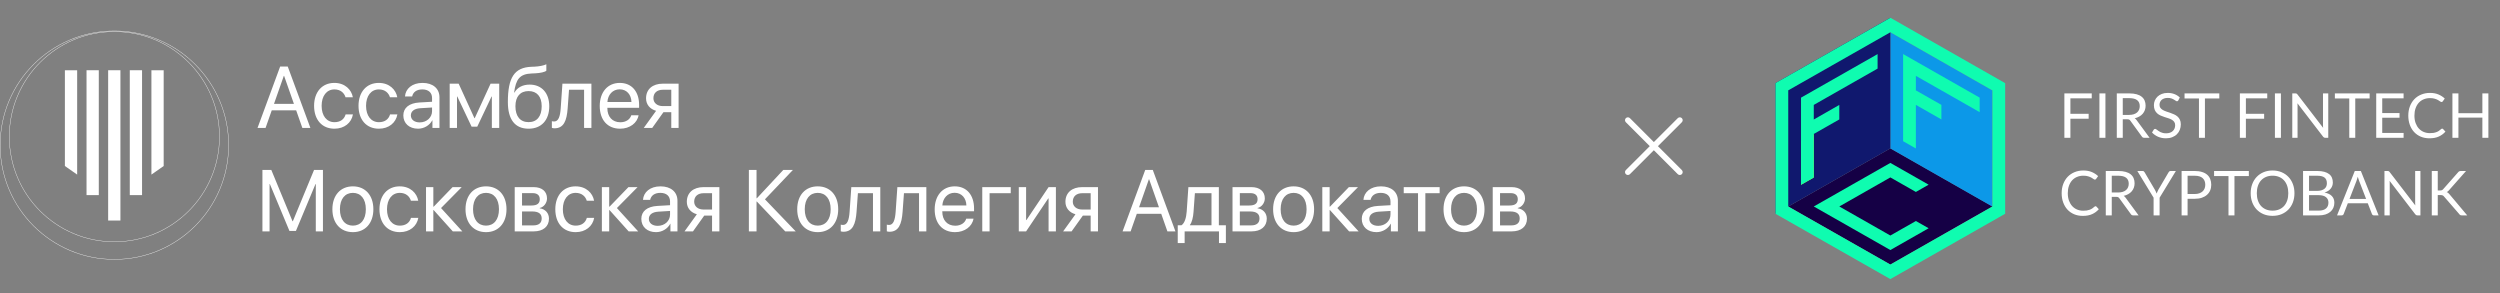
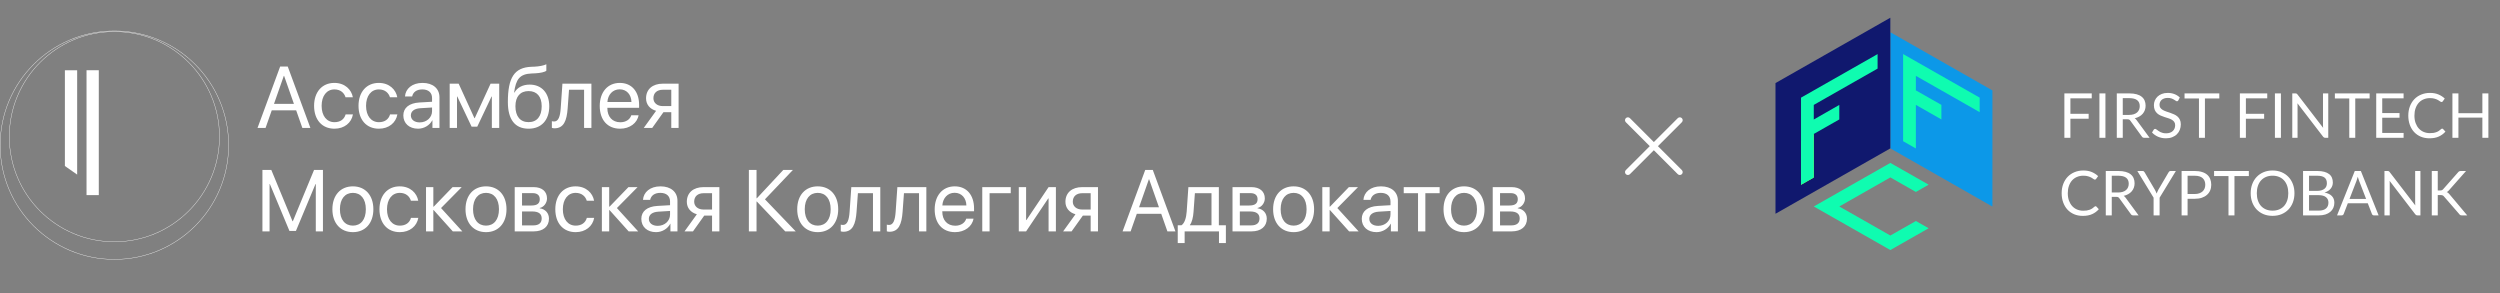
<svg xmlns="http://www.w3.org/2000/svg" width="290" height="34" viewBox="0 0 290 34" fill="none">
  <rect x="0" y="0" width="290" height="34" fill="#808080" stroke="none" />
  <path d="M195.095 19.729C195.126 19.76 195.15 19.797 195.167 19.837C195.184 19.878 195.193 19.921 195.193 19.965C195.193 20.009 195.184 20.053 195.167 20.093C195.15 20.134 195.126 20.171 195.095 20.202C195.064 20.233 195.027 20.258 194.986 20.275C194.945 20.291 194.902 20.3 194.858 20.3C194.814 20.3 194.77 20.291 194.73 20.275C194.689 20.258 194.652 20.233 194.621 20.202L191.846 17.427L189.072 20.202C189.009 20.265 188.924 20.3 188.835 20.3C188.746 20.3 188.661 20.265 188.598 20.202C188.535 20.139 188.5 20.054 188.5 19.965C188.5 19.877 188.535 19.791 188.598 19.729L191.373 16.954L188.598 14.179C188.535 14.116 188.5 14.031 188.5 13.942C188.5 13.853 188.535 13.768 188.598 13.706C188.661 13.643 188.746 13.607 188.835 13.607C188.924 13.607 189.009 13.643 189.072 13.706L191.846 16.481L194.621 13.706C194.684 13.643 194.769 13.607 194.858 13.607C194.947 13.607 195.032 13.643 195.095 13.706C195.157 13.768 195.193 13.853 195.193 13.942C195.193 14.031 195.157 14.116 195.095 14.179L192.319 16.954L195.095 19.729Z" fill="white" />
  <g clip-path="url(#clip0_8243_109)">
-     <path d="M207.437 23.956L219.279 30.689L231.121 23.951L219.279 17.212L207.437 23.956Z" fill="#150045" />
    <path d="M219.278 17.213L231.12 23.963L231.122 10.49L219.278 3.741V17.213Z" fill="#0C98E8" />
    <path d="M219.279 17.212L205.957 24.797V9.636L219.279 2.055V17.212Z" fill="#10186E" />
    <path d="M219.281 27.32L213.36 23.951L219.281 20.581L222.242 22.266L223.722 21.424L219.281 18.897L210.399 23.951L219.281 29.005L223.722 26.478L222.242 25.636L219.281 27.32Z" fill="#0FFCB0" />
-     <path d="M231.122 10.491V23.951L219.279 30.69L207.437 23.957V10.48L219.279 3.746V3.74L231.123 10.49L231.122 10.491ZM219.279 2.056V2.061L205.957 9.637V24.799L205.961 24.802L219.279 32.375L232.602 24.794V9.648L219.279 2.056Z" fill="#0FFCB0" />
    <path d="M210.398 15.537L208.918 16.393V21.439L210.398 20.593V15.537Z" fill="#CAFC00" />
    <path d="M217.8 7.958V6.275L208.918 11.327V21.439L210.398 20.593V15.537L213.359 13.855V12.17L210.398 13.864V12.169L217.8 7.958Z" fill="#0FFCB0" />
    <path d="M229.641 13.01V11.325L220.76 6.271V16.379L222.24 17.223V12.167L225.201 13.853V12.165L222.24 10.483V8.798L229.641 13.01Z" fill="#0FFCB0" />
    <path d="M240.166 11.403V13.203H242.283V13.771H240.166V15.985H239.468V10.835H242.642V11.403H240.166ZM244.23 15.985H243.533V10.835H244.23V15.985ZM246.974 13.329C247.176 13.329 247.353 13.305 247.506 13.257C247.662 13.207 247.791 13.138 247.895 13.049C248 12.958 248.079 12.85 248.132 12.725C248.184 12.601 248.211 12.463 248.211 12.312C248.211 12.005 248.11 11.774 247.909 11.618C247.708 11.463 247.406 11.385 247.003 11.385H246.241V13.329H246.974ZM249.354 15.985H248.736C248.609 15.985 248.515 15.936 248.455 15.838L247.118 13.998C247.077 13.94 247.033 13.899 246.985 13.876C246.94 13.849 246.868 13.836 246.77 13.836H246.241V15.985H245.548V10.835H247.003C247.329 10.835 247.611 10.868 247.848 10.935C248.085 11 248.28 11.095 248.434 11.22C248.589 11.344 248.704 11.495 248.779 11.672C248.853 11.847 248.89 12.044 248.89 12.262C248.89 12.444 248.861 12.614 248.804 12.772C248.746 12.93 248.662 13.073 248.552 13.2C248.444 13.325 248.311 13.431 248.153 13.52C247.998 13.608 247.82 13.675 247.621 13.721C247.71 13.771 247.787 13.844 247.851 13.94L249.354 15.985ZM252.689 11.64C252.667 11.676 252.643 11.704 252.617 11.723C252.593 11.739 252.563 11.748 252.527 11.748C252.486 11.748 252.438 11.727 252.383 11.687C252.328 11.646 252.259 11.602 252.175 11.554C252.093 11.503 251.994 11.458 251.877 11.417C251.762 11.376 251.621 11.356 251.456 11.356C251.3 11.356 251.163 11.378 251.043 11.421C250.925 11.461 250.826 11.518 250.744 11.59C250.665 11.662 250.605 11.747 250.565 11.845C250.524 11.941 250.504 12.045 250.504 12.158C250.504 12.301 250.538 12.421 250.608 12.517C250.68 12.61 250.773 12.691 250.888 12.758C251.006 12.825 251.137 12.884 251.284 12.934C251.432 12.982 251.583 13.032 251.736 13.085C251.892 13.138 252.043 13.197 252.189 13.264C252.338 13.329 252.47 13.412 252.585 13.512C252.702 13.613 252.795 13.737 252.865 13.883C252.937 14.029 252.973 14.209 252.973 14.422C252.973 14.647 252.934 14.859 252.858 15.058C252.781 15.255 252.668 15.426 252.52 15.572C252.374 15.718 252.193 15.833 251.977 15.917C251.764 16.001 251.521 16.043 251.248 16.043C250.912 16.043 250.608 15.983 250.335 15.863C250.061 15.741 249.828 15.577 249.634 15.371L249.835 15.04C249.854 15.014 249.877 14.992 249.903 14.975C249.932 14.956 249.963 14.947 249.997 14.947C250.028 14.947 250.063 14.96 250.101 14.986C250.142 15.01 250.187 15.041 250.238 15.08C250.288 15.118 250.345 15.16 250.41 15.205C250.475 15.251 250.548 15.293 250.629 15.331C250.713 15.37 250.808 15.402 250.913 15.428C251.019 15.452 251.137 15.464 251.269 15.464C251.434 15.464 251.582 15.441 251.711 15.396C251.841 15.35 251.95 15.287 252.038 15.205C252.129 15.121 252.199 15.022 252.247 14.907C252.295 14.792 252.319 14.664 252.319 14.523C252.319 14.367 252.283 14.24 252.211 14.142C252.141 14.041 252.049 13.957 251.934 13.89C251.819 13.823 251.687 13.767 251.539 13.721C251.39 13.673 251.239 13.625 251.086 13.577C250.932 13.527 250.782 13.469 250.633 13.405C250.484 13.34 250.353 13.256 250.238 13.153C250.123 13.05 250.029 12.922 249.957 12.769C249.888 12.613 249.853 12.421 249.853 12.194C249.853 12.011 249.888 11.835 249.957 11.665C250.029 11.495 250.132 11.344 250.266 11.212C250.403 11.081 250.569 10.975 250.766 10.896C250.965 10.817 251.192 10.777 251.449 10.777C251.736 10.777 251.998 10.823 252.232 10.914C252.47 11.005 252.678 11.137 252.858 11.309L252.689 11.64ZM257.44 11.421H255.772V15.985H255.079V11.421H253.407V10.835H257.44V11.421ZM260.523 11.403V13.203H262.64V13.771H260.523V15.985H259.826V10.835H263V11.403H260.523ZM264.588 15.985H263.891V10.835H264.588V15.985ZM270.078 10.835V15.985H269.729C269.674 15.985 269.628 15.976 269.589 15.957C269.553 15.937 269.517 15.905 269.481 15.86L266.502 11.978C266.507 12.038 266.51 12.096 266.513 12.154C266.515 12.211 266.516 12.265 266.516 12.316V15.985H265.905V10.835H266.265C266.296 10.835 266.322 10.837 266.344 10.842C266.365 10.845 266.384 10.851 266.401 10.86C266.418 10.867 266.435 10.879 266.452 10.896C266.468 10.91 266.486 10.93 266.505 10.954L269.485 14.832C269.48 14.769 269.475 14.709 269.471 14.652C269.468 14.592 269.467 14.536 269.467 14.483V10.835H270.078ZM274.878 11.421H273.21V15.985H272.516V11.421H270.845V10.835H274.878V11.421ZM278.819 15.418L278.816 15.985H275.642V10.835H278.816V11.403H276.339V13.114H278.345V13.66H276.339V15.418H278.819ZM283.294 14.921C283.332 14.921 283.366 14.937 283.395 14.968L283.671 15.267C283.461 15.511 283.204 15.701 282.902 15.838C282.603 15.975 282.24 16.043 281.813 16.043C281.444 16.043 281.109 15.979 280.807 15.852C280.505 15.723 280.247 15.543 280.034 15.313C279.821 15.081 279.656 14.803 279.538 14.479C279.421 14.156 279.362 13.8 279.362 13.412C279.362 13.024 279.423 12.668 279.545 12.344C279.668 12.021 279.839 11.743 280.059 11.511C280.282 11.278 280.548 11.098 280.857 10.972C281.166 10.842 281.508 10.777 281.882 10.777C282.248 10.777 282.572 10.836 282.852 10.954C283.132 11.071 283.379 11.23 283.592 11.431L283.362 11.751C283.348 11.775 283.329 11.796 283.305 11.812C283.283 11.827 283.253 11.834 283.215 11.834C283.172 11.834 283.119 11.811 283.057 11.766C282.995 11.718 282.913 11.665 282.812 11.608C282.712 11.55 282.586 11.499 282.435 11.453C282.284 11.405 282.098 11.381 281.878 11.381C281.612 11.381 281.369 11.428 281.148 11.521C280.928 11.612 280.737 11.745 280.577 11.92C280.419 12.095 280.295 12.309 280.207 12.56C280.118 12.812 280.074 13.096 280.074 13.412C280.074 13.733 280.119 14.019 280.21 14.271C280.304 14.523 280.429 14.736 280.588 14.911C280.748 15.083 280.936 15.215 281.152 15.306C281.37 15.397 281.605 15.443 281.856 15.443C282.01 15.443 282.147 15.434 282.27 15.418C282.394 15.398 282.508 15.37 282.611 15.331C282.717 15.293 282.814 15.245 282.902 15.187C282.993 15.127 283.083 15.057 283.172 14.975C283.213 14.939 283.253 14.921 283.294 14.921ZM288.653 10.835V15.985H287.955V13.642H285.177V15.985H284.48V10.835H285.177V13.132H287.955V10.835H288.653ZM243.084 23.922C243.122 23.922 243.156 23.937 243.185 23.968L243.461 24.267C243.251 24.511 242.994 24.701 242.692 24.838C242.393 24.975 242.03 25.043 241.603 25.043C241.234 25.043 240.899 24.979 240.597 24.852C240.295 24.723 240.037 24.543 239.824 24.313C239.611 24.081 239.446 23.803 239.328 23.479C239.211 23.156 239.152 22.8 239.152 22.412C239.152 22.024 239.213 21.668 239.335 21.344C239.458 21.021 239.629 20.743 239.849 20.511C240.072 20.278 240.338 20.099 240.647 19.971C240.956 19.842 241.298 19.777 241.672 19.777C242.038 19.777 242.362 19.836 242.642 19.953C242.922 20.071 243.169 20.23 243.382 20.431L243.152 20.751C243.138 20.775 243.119 20.796 243.095 20.812C243.073 20.827 243.043 20.834 243.005 20.834C242.962 20.834 242.909 20.811 242.847 20.766C242.785 20.718 242.703 20.665 242.602 20.608C242.502 20.55 242.376 20.499 242.225 20.453C242.074 20.405 241.888 20.381 241.668 20.381C241.402 20.381 241.159 20.428 240.938 20.521C240.718 20.612 240.527 20.745 240.367 20.92C240.209 21.095 240.085 21.308 239.997 21.56C239.908 21.812 239.864 22.096 239.864 22.412C239.864 22.733 239.909 23.019 240 23.271C240.094 23.523 240.219 23.736 240.378 23.911C240.538 24.083 240.726 24.215 240.942 24.306C241.16 24.397 241.395 24.443 241.646 24.443C241.8 24.443 241.937 24.434 242.06 24.418C242.184 24.398 242.298 24.369 242.401 24.331C242.507 24.293 242.604 24.245 242.692 24.187C242.783 24.128 242.873 24.057 242.962 23.975C243.003 23.939 243.043 23.922 243.084 23.922ZM245.697 22.329C245.898 22.329 246.075 22.305 246.229 22.257C246.384 22.207 246.514 22.138 246.617 22.049C246.722 21.958 246.801 21.85 246.854 21.725C246.907 21.601 246.933 21.463 246.933 21.312C246.933 21.005 246.833 20.774 246.631 20.618C246.43 20.463 246.128 20.385 245.726 20.385H244.964V22.329H245.697ZM248.076 24.985H247.458C247.331 24.985 247.238 24.936 247.178 24.838L245.841 22.998C245.8 22.94 245.755 22.899 245.708 22.876C245.662 22.849 245.59 22.836 245.492 22.836H244.964V24.985H244.27V19.835H245.726C246.051 19.835 246.333 19.868 246.57 19.936C246.807 20 247.003 20.095 247.156 20.22C247.312 20.344 247.427 20.495 247.501 20.672C247.575 20.847 247.612 21.044 247.612 21.262C247.612 21.444 247.584 21.614 247.526 21.772C247.469 21.93 247.385 22.073 247.275 22.2C247.167 22.325 247.034 22.431 246.876 22.52C246.72 22.608 246.543 22.675 246.344 22.721C246.432 22.771 246.509 22.844 246.574 22.94L248.076 24.985ZM250.514 22.933V24.985H249.817V22.933L247.93 19.835H248.541C248.603 19.835 248.652 19.851 248.688 19.882C248.724 19.91 248.755 19.949 248.781 19.997L249.96 21.999C250.003 22.082 250.043 22.162 250.079 22.236C250.115 22.308 250.146 22.381 250.172 22.455C250.199 22.381 250.229 22.308 250.262 22.236C250.296 22.162 250.333 22.082 250.374 21.999L251.549 19.997C251.57 19.956 251.6 19.919 251.639 19.885C251.677 19.852 251.726 19.835 251.786 19.835H252.401L250.514 22.933ZM254.586 22.505C254.785 22.505 254.96 22.479 255.111 22.426C255.264 22.374 255.392 22.3 255.496 22.207C255.601 22.111 255.68 21.997 255.733 21.866C255.785 21.734 255.812 21.589 255.812 21.431C255.812 21.102 255.71 20.846 255.506 20.662C255.305 20.477 254.998 20.385 254.586 20.385H253.76V22.505H254.586ZM254.586 19.835C254.912 19.835 255.195 19.873 255.434 19.95C255.676 20.024 255.876 20.131 256.035 20.27C256.193 20.409 256.31 20.576 256.387 20.773C256.466 20.969 256.505 21.189 256.505 21.431C256.505 21.67 256.464 21.89 256.38 22.088C256.296 22.287 256.172 22.459 256.009 22.602C255.849 22.746 255.649 22.859 255.409 22.94C255.172 23.019 254.898 23.059 254.586 23.059H253.76V24.985H253.066V19.835H254.586ZM260.866 20.421H259.198V24.985H258.504V20.421H256.833V19.835H260.866V20.421ZM266.157 22.412C266.157 22.798 266.096 23.152 265.974 23.476C265.852 23.797 265.679 24.074 265.456 24.306C265.233 24.538 264.965 24.719 264.651 24.849C264.34 24.976 263.995 25.039 263.616 25.039C263.237 25.039 262.892 24.976 262.581 24.849C262.269 24.719 262.002 24.538 261.779 24.306C261.557 24.074 261.384 23.797 261.262 23.476C261.14 23.152 261.079 22.798 261.079 22.412C261.079 22.026 261.14 21.673 261.262 21.352C261.384 21.028 261.557 20.75 261.779 20.518C262.002 20.283 262.269 20.101 262.581 19.971C262.892 19.842 263.237 19.777 263.616 19.777C263.995 19.777 264.34 19.842 264.651 19.971C264.965 20.101 265.233 20.283 265.456 20.518C265.679 20.75 265.852 21.028 265.974 21.352C266.096 21.673 266.157 22.026 266.157 22.412ZM265.442 22.412C265.442 22.096 265.399 21.812 265.313 21.56C265.226 21.308 265.104 21.096 264.946 20.924C264.788 20.749 264.596 20.615 264.371 20.521C264.146 20.428 263.894 20.381 263.616 20.381C263.341 20.381 263.09 20.428 262.865 20.521C262.64 20.615 262.447 20.749 262.286 20.924C262.128 21.096 262.006 21.308 261.92 21.56C261.833 21.812 261.79 22.096 261.79 22.412C261.79 22.728 261.833 23.012 261.92 23.264C262.006 23.513 262.128 23.725 262.286 23.9C262.447 24.072 262.64 24.205 262.865 24.299C263.09 24.39 263.341 24.435 263.616 24.435C263.894 24.435 264.146 24.39 264.371 24.299C264.596 24.205 264.788 24.072 264.946 23.9C265.104 23.725 265.226 23.513 265.313 23.264C265.399 23.012 265.442 22.728 265.442 22.412ZM268.963 24.432C269.162 24.432 269.333 24.409 269.477 24.364C269.62 24.318 269.738 24.255 269.829 24.173C269.922 24.089 269.991 23.991 270.034 23.878C270.077 23.763 270.098 23.637 270.098 23.501C270.098 23.235 270.004 23.025 269.814 22.872C269.625 22.716 269.341 22.638 268.963 22.638H267.848V24.432H268.963ZM267.848 20.385V22.142H268.769C268.965 22.142 269.135 22.121 269.279 22.078C269.425 22.035 269.545 21.975 269.638 21.898C269.734 21.821 269.805 21.729 269.85 21.621C269.896 21.511 269.919 21.391 269.919 21.262C269.919 20.957 269.828 20.736 269.646 20.597C269.463 20.456 269.181 20.385 268.797 20.385H267.848ZM268.797 19.835C269.114 19.835 269.386 19.866 269.613 19.928C269.843 19.991 270.031 20.079 270.177 20.194C270.326 20.309 270.435 20.451 270.505 20.618C270.574 20.784 270.609 20.971 270.609 21.179C270.609 21.306 270.588 21.428 270.548 21.546C270.509 21.661 270.451 21.769 270.372 21.869C270.293 21.97 270.192 22.061 270.07 22.142C269.95 22.221 269.808 22.286 269.646 22.336C270.024 22.408 270.308 22.544 270.497 22.743C270.689 22.939 270.785 23.198 270.785 23.519C270.785 23.737 270.744 23.936 270.663 24.116C270.584 24.295 270.466 24.45 270.31 24.579C270.157 24.709 269.968 24.809 269.743 24.881C269.517 24.951 269.261 24.985 268.973 24.985H267.155V19.835H268.797ZM274.467 23.073L273.658 20.978C273.634 20.916 273.609 20.844 273.583 20.762C273.556 20.678 273.531 20.59 273.507 20.496C273.457 20.69 273.405 20.852 273.353 20.981L272.544 23.073H274.467ZM275.919 24.985H275.38C275.318 24.985 275.267 24.97 275.229 24.939C275.191 24.907 275.162 24.868 275.143 24.82L274.661 23.576H272.35L271.868 24.82C271.854 24.863 271.826 24.901 271.786 24.935C271.745 24.969 271.695 24.985 271.635 24.985H271.096L273.155 19.835H273.86L275.919 24.985ZM280.769 19.835V24.985H280.421C280.366 24.985 280.319 24.976 280.281 24.957C280.245 24.937 280.209 24.905 280.173 24.86L277.193 20.978C277.198 21.038 277.202 21.096 277.204 21.154C277.206 21.212 277.208 21.265 277.208 21.316V24.985H276.597V19.835H276.956C276.987 19.835 277.013 19.837 277.035 19.842C277.057 19.845 277.076 19.851 277.093 19.86C277.109 19.867 277.126 19.879 277.143 19.896C277.16 19.91 277.178 19.93 277.197 19.953L280.176 23.832C280.172 23.769 280.167 23.709 280.162 23.652C280.16 23.592 280.158 23.536 280.158 23.483V19.835H280.769ZM282.78 22.092H283.042C283.133 22.092 283.206 22.081 283.261 22.06C283.317 22.036 283.367 21.996 283.412 21.941L285.127 20C285.175 19.938 285.225 19.895 285.278 19.871C285.33 19.847 285.395 19.835 285.472 19.835H286.061L284.099 22.052C284.051 22.11 284.004 22.158 283.959 22.196C283.916 22.232 283.869 22.262 283.819 22.286C283.883 22.308 283.942 22.34 283.995 22.383C284.047 22.424 284.099 22.478 284.149 22.545L286.198 24.985H285.594C285.549 24.985 285.509 24.983 285.475 24.978C285.444 24.971 285.417 24.961 285.393 24.949C285.369 24.935 285.347 24.919 285.328 24.903C285.311 24.884 285.295 24.862 285.278 24.838L283.502 22.793C283.454 22.733 283.403 22.691 283.348 22.667C283.293 22.641 283.209 22.628 283.096 22.628H282.78V24.985H282.086V19.835H282.78V22.092Z" fill="white" />
  </g>
  <circle cx="13.27" cy="16.84" r="13.251" stroke="white" stroke-width="0.039" />
  <circle cx="13.27" cy="15.857" r="12.19" stroke="white" stroke-width="0.039" />
-   <rect x="15.055" y="8.147" width="1.423" height="14.486" fill="white" />
  <rect x="10.037" y="8.147" width="1.423" height="14.486" fill="white" />
  <path d="M7.527 8.147H8.95V20.254L7.527 19.258V8.147Z" fill="white" />
-   <path d="M18.987 8.147H17.564V20.254L18.987 19.258V8.147Z" fill="white" />
-   <rect x="12.546" y="8.147" width="1.423" height="17.435" fill="white" />
  <path d="M35.072 14.84L34.356 12.801H31.522L30.806 14.84H29.873L32.499 7.716H33.378L36.005 14.84H35.072ZM32.924 8.797L31.784 12.046H34.094L32.954 8.797H32.924ZM40.932 11.285H40.082C39.934 10.792 39.515 10.372 38.789 10.372C37.895 10.372 37.308 11.127 37.308 12.273C37.308 13.448 37.905 14.173 38.799 14.173C39.48 14.173 39.929 13.838 40.092 13.27H40.941C40.774 14.242 39.949 14.929 38.794 14.929C37.367 14.929 36.434 13.907 36.434 12.273C36.434 10.673 37.362 9.617 38.784 9.617C40.023 9.617 40.779 10.412 40.932 11.285ZM46.086 11.285H45.236C45.088 10.792 44.669 10.372 43.943 10.372C43.05 10.372 42.462 11.127 42.462 12.273C42.462 13.448 43.059 14.173 43.953 14.173C44.634 14.173 45.084 13.838 45.246 13.27H46.096C45.928 14.242 45.103 14.929 43.948 14.929C42.521 14.929 41.588 13.907 41.588 12.273C41.588 10.673 42.516 9.617 43.938 9.617C45.177 9.617 45.933 10.412 46.086 11.285ZM48.687 14.198C49.497 14.198 50.119 13.63 50.119 12.89V12.47L48.747 12.554C48.056 12.598 47.66 12.905 47.66 13.388C47.66 13.877 48.07 14.198 48.687 14.198ZM48.495 14.929C47.473 14.929 46.787 14.312 46.787 13.388C46.787 12.51 47.463 11.957 48.648 11.888L50.119 11.804V11.374C50.119 10.747 49.704 10.372 48.993 10.372C48.332 10.372 47.917 10.683 47.809 11.187H46.979C47.038 10.298 47.799 9.617 49.013 9.617C50.218 9.617 50.978 10.268 50.978 11.29V14.84H50.163V13.956H50.144C49.838 14.544 49.186 14.929 48.495 14.929ZM53.012 14.84H52.163V9.706H53.205L55.031 13.704H55.071L56.907 9.706H57.91V14.84H57.055V11.196H57.021L55.362 14.692H54.705L53.047 11.196H53.012V14.84ZM61.316 14.929C59.741 14.929 58.912 13.872 58.912 11.833C58.912 9 59.662 7.82 61.657 7.746L62.037 7.731C62.53 7.706 63.083 7.607 63.375 7.454V8.205C63.212 8.353 62.669 8.481 62.076 8.506L61.696 8.521C60.269 8.575 59.845 9.202 59.637 10.737H59.677C60.013 10.13 60.654 9.814 61.444 9.814C62.831 9.814 63.715 10.792 63.715 12.322C63.715 13.936 62.802 14.929 61.316 14.929ZM61.316 14.168C62.279 14.168 62.836 13.502 62.836 12.322C62.836 11.201 62.279 10.565 61.316 10.565C60.348 10.565 59.79 11.201 59.79 12.322C59.79 13.502 60.348 14.168 61.316 14.168ZM65.848 12.574C65.744 13.991 65.404 14.884 64.322 14.884C64.174 14.884 64.076 14.855 64.016 14.83V14.055C64.061 14.07 64.155 14.094 64.278 14.094C64.787 14.094 64.979 13.497 65.043 12.554L65.241 9.706H68.603V14.84H67.754V10.412H66.006L65.848 12.574ZM71.881 10.362C71.076 10.362 70.513 10.979 70.459 11.833H73.248C73.229 10.974 72.69 10.362 71.881 10.362ZM73.229 13.369H74.073C73.925 14.267 73.056 14.929 71.935 14.929C70.464 14.929 69.57 13.907 69.57 12.292C69.57 10.698 70.479 9.617 71.896 9.617C73.283 9.617 74.137 10.624 74.137 12.179V12.505H70.454V12.554C70.454 13.537 71.032 14.183 71.955 14.183C72.606 14.183 73.085 13.852 73.229 13.369ZM76.887 12.307H77.869V10.412H76.887C76.22 10.412 75.796 10.777 75.796 11.394C75.796 11.927 76.225 12.307 76.887 12.307ZM77.869 14.84V13.013H76.961L75.657 14.84H74.675L76.107 12.855C75.381 12.648 74.942 12.115 74.942 11.409C74.942 10.352 75.702 9.706 76.882 9.706H78.718V14.84H77.869ZM37.461 26.84H36.632V21.35H36.597L34.326 26.791H33.576L31.305 21.35H31.27V26.84H30.441V19.716H31.473L33.931 25.66H33.971L36.429 19.716H37.461V26.84ZM40.937 26.929C39.515 26.929 38.557 25.907 38.557 24.273C38.557 22.634 39.515 21.617 40.937 21.617C42.353 21.617 43.311 22.634 43.311 24.273C43.311 25.907 42.353 26.929 40.937 26.929ZM40.937 26.173C41.845 26.173 42.437 25.482 42.437 24.273C42.437 23.063 41.845 22.372 40.937 22.372C40.028 22.372 39.431 23.063 39.431 24.273C39.431 25.482 40.028 26.173 40.937 26.173ZM48.515 23.285H47.666C47.517 22.792 47.098 22.372 46.372 22.372C45.478 22.372 44.891 23.127 44.891 24.273C44.891 25.448 45.488 26.173 46.382 26.173C47.063 26.173 47.512 25.838 47.675 25.27H48.525C48.357 26.242 47.532 26.929 46.377 26.929C44.95 26.929 44.017 25.907 44.017 24.273C44.017 22.673 44.945 21.617 46.367 21.617C47.606 21.617 48.362 22.412 48.515 23.285ZM51.161 24.134L53.629 26.84H52.523L50.307 24.371H50.267V26.84H49.418V21.706H50.267V23.977H50.307L52.499 21.706H53.56L51.161 24.134ZM56.379 26.929C54.957 26.929 53.999 25.907 53.999 24.273C53.999 22.634 54.957 21.617 56.379 21.617C57.796 21.617 58.754 22.634 58.754 24.273C58.754 25.907 57.796 26.929 56.379 26.929ZM56.379 26.173C57.287 26.173 57.88 25.482 57.88 24.273C57.88 23.063 57.287 22.372 56.379 22.372C55.471 22.372 54.873 23.063 54.873 24.273C54.873 25.482 55.471 26.173 56.379 26.173ZM61.785 22.402H60.556V23.838H61.657C62.303 23.838 62.614 23.601 62.614 23.108C62.614 22.653 62.323 22.402 61.785 22.402ZM61.726 24.529H60.556V26.144H61.879C62.501 26.144 62.836 25.862 62.836 25.344C62.836 24.796 62.476 24.529 61.726 24.529ZM59.706 26.84V21.706H61.903C62.866 21.706 63.454 22.204 63.454 23.019C63.454 23.542 63.083 24.026 62.609 24.125V24.164C63.256 24.253 63.681 24.722 63.681 25.364C63.681 26.272 63.009 26.84 61.918 26.84H59.706ZM68.914 23.285H68.065C67.916 22.792 67.497 22.372 66.771 22.372C65.878 22.372 65.29 23.127 65.29 24.273C65.29 25.448 65.887 26.173 66.781 26.173C67.462 26.173 67.912 25.838 68.075 25.27H68.924C68.756 26.242 67.931 26.929 66.776 26.929C65.349 26.929 64.416 25.907 64.416 24.273C64.416 22.673 65.344 21.617 66.766 21.617C68.005 21.617 68.761 22.412 68.914 23.285ZM71.56 24.134L74.028 26.84H72.922L70.706 24.371H70.666V26.84H69.817V21.706H70.666V23.977H70.706L72.898 21.706H73.959L71.56 24.134ZM76.294 26.198C77.104 26.198 77.726 25.63 77.726 24.89V24.47L76.354 24.554C75.662 24.599 75.267 24.905 75.267 25.388C75.267 25.877 75.677 26.198 76.294 26.198ZM76.102 26.929C75.08 26.929 74.394 26.312 74.394 25.388C74.394 24.51 75.07 23.957 76.255 23.888L77.726 23.804V23.374C77.726 22.747 77.311 22.372 76.6 22.372C75.939 22.372 75.524 22.683 75.416 23.187H74.586C74.645 22.298 75.406 21.617 76.62 21.617C77.825 21.617 78.585 22.268 78.585 23.29V26.84H77.77V25.956H77.751C77.445 26.544 76.793 26.929 76.102 26.929ZM81.616 24.307H82.599V22.412H81.616C80.95 22.412 80.525 22.777 80.525 23.394C80.525 23.927 80.955 24.307 81.616 24.307ZM82.599 26.84V25.013H81.69L80.387 26.84H79.405L80.836 24.855C80.111 24.648 79.671 24.115 79.671 23.409C79.671 22.352 80.431 21.706 81.611 21.706H83.448V26.84H82.599ZM88.735 23.122L92.305 26.84H91.085L87.797 23.379H87.758V26.84H86.869V19.716H87.758V22.999H87.797L90.858 19.716H91.974L88.735 23.122ZM94.857 26.929C93.435 26.929 92.477 25.907 92.477 24.273C92.477 22.634 93.435 21.617 94.857 21.617C96.274 21.617 97.232 22.634 97.232 24.273C97.232 25.907 96.274 26.929 94.857 26.929ZM94.857 26.173C95.765 26.173 96.358 25.482 96.358 24.273C96.358 23.063 95.765 22.372 94.857 22.372C93.949 22.372 93.351 23.063 93.351 24.273C93.351 25.482 93.949 26.173 94.857 26.173ZM99.359 24.574C99.256 25.991 98.915 26.884 97.834 26.884C97.686 26.884 97.587 26.855 97.528 26.83V26.055C97.572 26.07 97.666 26.094 97.79 26.094C98.298 26.094 98.49 25.497 98.555 24.554L98.752 21.706H102.114V26.84H101.265V22.412H99.517L99.359 24.574ZM104.701 24.574C104.597 25.991 104.257 26.884 103.176 26.884C103.027 26.884 102.929 26.855 102.87 26.83V26.055C102.914 26.07 103.008 26.094 103.131 26.094C103.64 26.094 103.832 25.497 103.896 24.554L104.094 21.706H107.456V26.84H106.607V22.412H104.859L104.701 24.574ZM110.734 22.362C109.929 22.362 109.366 22.979 109.312 23.833H112.101C112.082 22.974 111.544 22.362 110.734 22.362ZM112.082 25.369H112.926C112.778 26.267 111.909 26.929 110.788 26.929C109.317 26.929 108.423 25.907 108.423 24.292C108.423 22.698 109.332 21.617 110.749 21.617C112.136 21.617 112.99 22.624 112.99 24.179V24.505H109.307V24.554C109.307 25.537 109.885 26.183 110.808 26.183C111.46 26.183 111.939 25.852 112.082 25.369ZM117.246 22.412H114.792V26.84H113.943V21.706H117.246V22.412ZM119.028 26.84H118.179V21.706H119.028V25.527H119.067L121.635 21.706H122.484V26.84H121.635V23.019H121.595L119.028 26.84ZM125.535 24.307H126.517V22.412H125.535C124.868 22.412 124.444 22.777 124.444 23.394C124.444 23.927 124.873 24.307 125.535 24.307ZM126.517 26.84V25.013H125.609L124.305 26.84H123.323L124.755 24.855C124.029 24.648 123.59 24.115 123.59 23.409C123.59 22.352 124.35 21.706 125.53 21.706H127.366V26.84H126.517ZM135.418 26.84L134.702 24.801H131.869L131.153 26.84H130.22L132.846 19.716H133.725L136.351 26.84H135.418ZM133.271 20.797L132.13 24.046H134.441L133.3 20.797H133.271ZM140.533 26.134V22.412H138.607L138.45 24.574C138.405 25.211 138.272 25.768 138.03 26.094V26.134H140.533ZM137.418 28.198H136.618V26.134H137.047C137.423 25.887 137.605 25.245 137.655 24.554L137.852 21.706H141.387V26.134H142.202V28.198H141.402V26.84H137.418V28.198ZM145.05 22.402H143.821V23.838H144.922C145.568 23.838 145.879 23.601 145.879 23.108C145.879 22.653 145.588 22.402 145.05 22.402ZM144.991 24.529H143.821V26.144H145.144C145.766 26.144 146.102 25.862 146.102 25.344C146.102 24.796 145.741 24.529 144.991 24.529ZM142.972 26.84V21.706H145.169C146.131 21.706 146.719 22.204 146.719 23.019C146.719 23.542 146.348 24.026 145.875 24.125V24.164C146.521 24.253 146.946 24.722 146.946 25.364C146.946 26.272 146.274 26.84 145.183 26.84H142.972ZM150.061 26.929C148.639 26.929 147.681 25.907 147.681 24.273C147.681 22.634 148.639 21.617 150.061 21.617C151.478 21.617 152.436 22.634 152.436 24.273C152.436 25.907 151.478 26.929 150.061 26.929ZM150.061 26.173C150.969 26.173 151.562 25.482 151.562 24.273C151.562 23.063 150.969 22.372 150.061 22.372C149.153 22.372 148.555 23.063 148.555 24.273C148.555 25.482 149.153 26.173 150.061 26.173ZM155.131 24.134L157.6 26.84H156.494L154.277 24.371H154.238V26.84H153.388V21.706H154.238V23.977H154.277L156.469 21.706H157.53L155.131 24.134ZM159.866 26.198C160.675 26.198 161.297 25.63 161.297 24.89V24.47L159.925 24.554C159.234 24.599 158.839 24.905 158.839 25.388C158.839 25.877 159.249 26.198 159.866 26.198ZM159.673 26.929C158.651 26.929 157.965 26.312 157.965 25.388C157.965 24.51 158.641 23.957 159.826 23.888L161.297 23.804V23.374C161.297 22.747 160.883 22.372 160.172 22.372C159.51 22.372 159.095 22.683 158.987 23.187H158.157C158.217 22.298 158.977 21.617 160.191 21.617C161.396 21.617 162.156 22.268 162.156 23.29V26.84H161.342V25.956H161.322C161.016 26.544 160.364 26.929 159.673 26.929ZM166.999 21.706V22.412H165.341V26.84H164.491V22.412H162.833V21.706H166.999ZM169.828 26.929C168.406 26.929 167.449 25.907 167.449 24.273C167.449 22.634 168.406 21.617 169.828 21.617C171.245 21.617 172.203 22.634 172.203 24.273C172.203 25.907 171.245 26.929 169.828 26.929ZM169.828 26.173C170.737 26.173 171.329 25.482 171.329 24.273C171.329 23.063 170.737 22.372 169.828 22.372C168.92 22.372 168.322 23.063 168.322 24.273C168.322 25.482 168.92 26.173 169.828 26.173ZM175.234 22.402H174.005V23.838H175.106C175.752 23.838 176.063 23.601 176.063 23.108C176.063 22.653 175.772 22.402 175.234 22.402ZM175.175 24.529H174.005V26.144H175.328C175.95 26.144 176.286 25.862 176.286 25.344C176.286 24.796 175.925 24.529 175.175 24.529ZM173.156 26.84V21.706H175.353C176.315 21.706 176.903 22.204 176.903 23.019C176.903 23.542 176.532 24.026 176.059 24.125V24.164C176.705 24.253 177.13 24.722 177.13 25.364C177.13 26.272 176.458 26.84 175.367 26.84H173.156Z" fill="white" />
  <defs>
    <clipPath id="clip0_8243_109">
      <rect width="85.662" height="33.546" fill="white" transform="translate(204.339)" />
    </clipPath>
  </defs>
</svg>